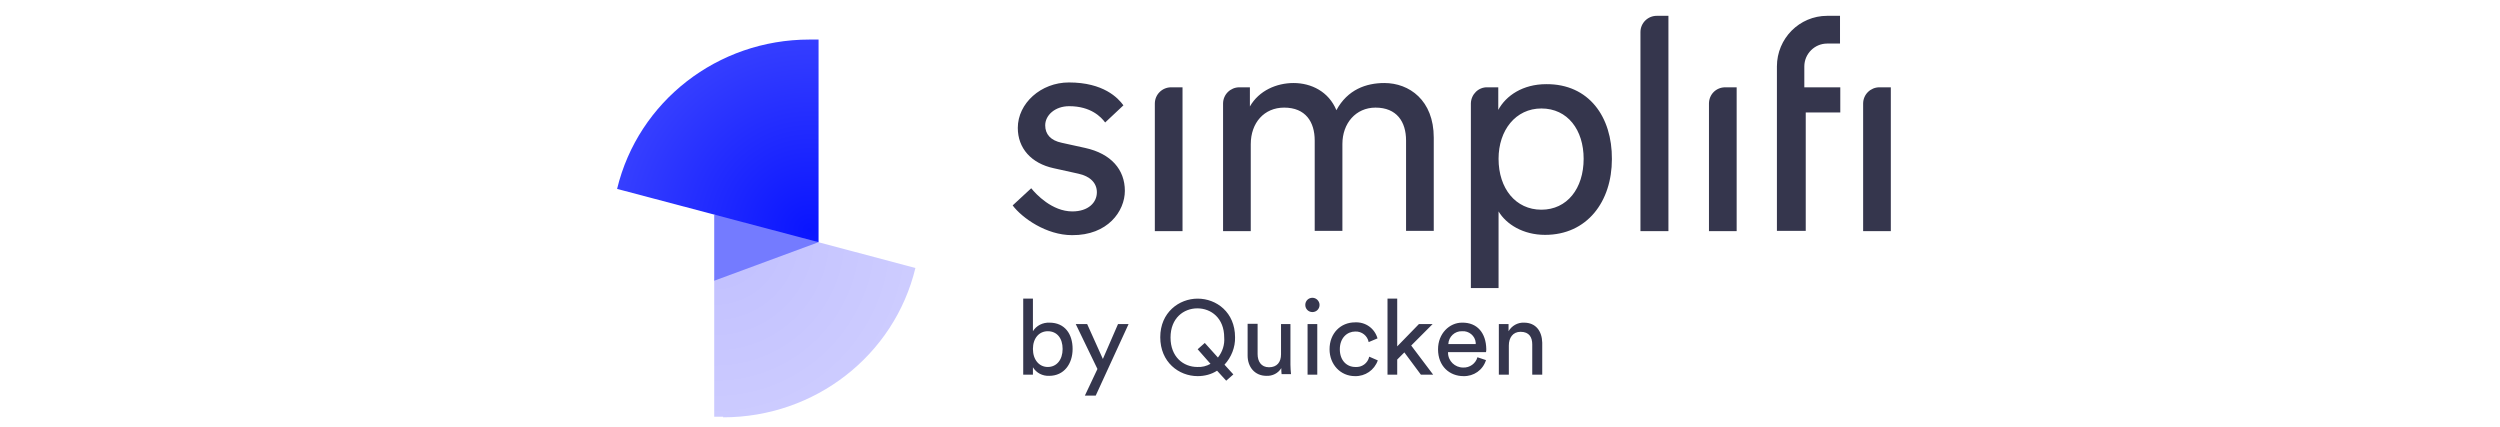
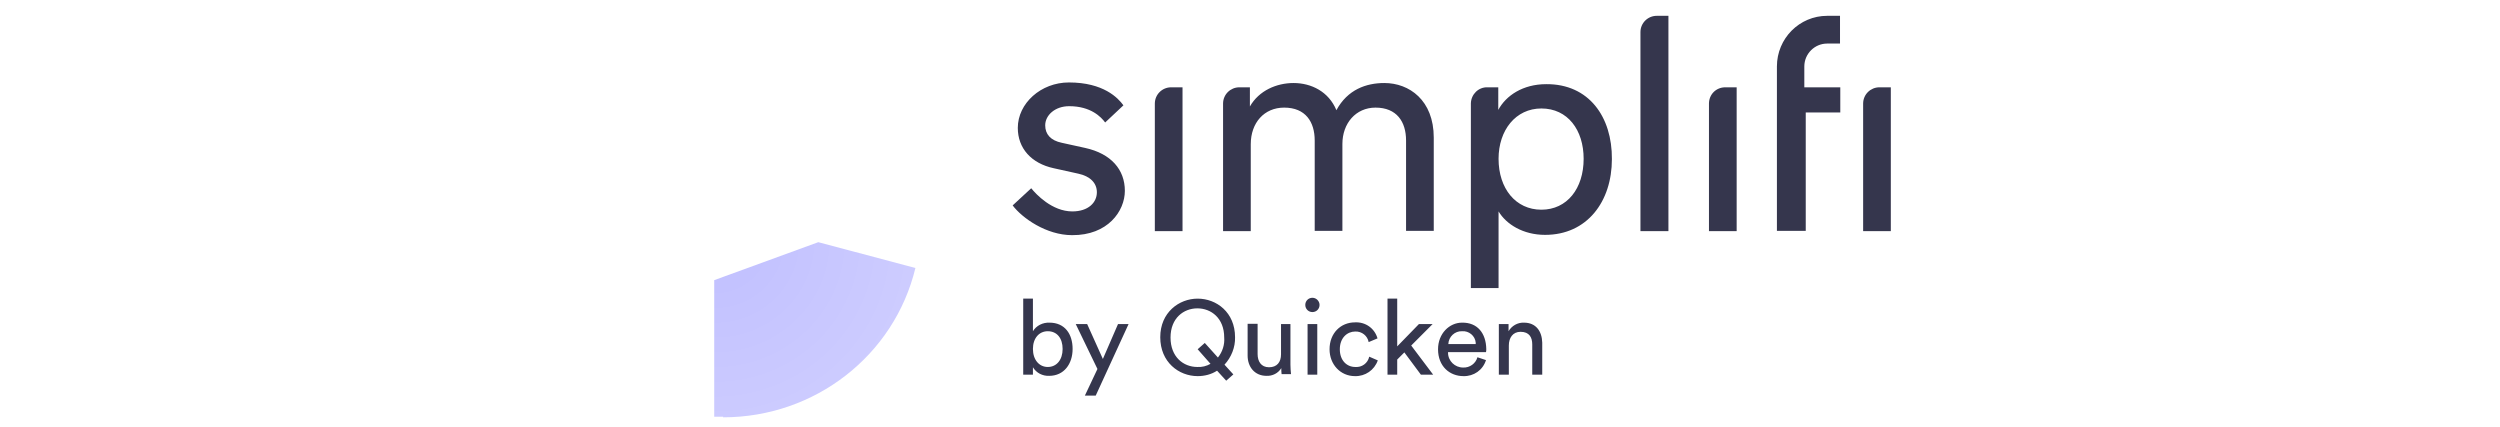
<svg xmlns="http://www.w3.org/2000/svg" width="316px" height="54px" viewBox="0 0 316 54" version="1.1">
  <title>ACME_QAM_LOGO_old</title>
  <desc>Created with Sketch.</desc>
  <defs>
    <radialGradient cx="0.618%" cy="-0.425%" fx="0.618%" fy="-0.425%" r="109.669%" gradientTransform="translate(0.006,-0.004),scale(0.896,1),translate(-0.006,0.004)" id="radialGradient-1">
      <stop stop-color="#C0BFFF" offset="0%" />
      <stop stop-color="#CDCCFF" offset="100%" />
    </radialGradient>
    <radialGradient cx="95.423%" cy="93.902%" fx="95.423%" fy="93.902%" r="97.145%" gradientTransform="translate(0.954,0.939),scale(1,0.994),translate(-0.954,-0.939)" id="radialGradient-2">
      <stop stop-color="#0A15FF" offset="0%" />
      <stop stop-color="#363FFF" offset="100%" />
    </radialGradient>
  </defs>
  <g id="ACME_QAM_LOGO_old" stroke="none" stroke-width="1" fill="none" fill-rule="evenodd">
    <g id="02-Simplifi-by-Quicken-Logo-Color" transform="translate(78, 2)" fill-rule="nonzero">
      <path d="M54.655,38.783 C53.825,38.747 52.995,39.145 52.562,39.867 L52.562,35.747 L51.335,35.747 L51.335,45.361 L52.562,45.361 L52.562,44.422 C52.995,45.145 53.789,45.542 54.619,45.506 C56.495,45.506 57.578,43.988 57.578,42.108 C57.578,40.229 56.604,38.783 54.655,38.783 Z M54.439,44.386 C53.356,44.386 52.562,43.482 52.562,42.108 C52.562,40.735 53.356,39.867 54.439,39.867 C55.593,39.867 56.315,40.735 56.315,42.108 C56.315,43.482 55.557,44.386 54.439,44.386 Z M61.403,43.373 L59.418,38.964 L57.975,38.964 L60.717,44.639 L59.13,48 L60.501,48 L64.651,38.964 L63.316,38.964 L61.403,43.373 Z M73.384,35.747 C71.038,35.747 68.656,37.482 68.656,40.627 C68.656,43.771 71.002,45.542 73.384,45.542 C74.25,45.542 75.116,45.325 75.837,44.855 L76.992,46.12 L77.894,45.325 L76.776,44.096 C77.642,43.157 78.147,41.892 78.111,40.627 C78.111,37.482 75.765,35.747 73.384,35.747 L73.384,35.747 Z M75.946,43.193 L74.286,41.349 L73.384,42.145 L75.007,43.988 C74.502,44.277 73.925,44.422 73.348,44.386 C71.579,44.386 69.955,43.12 69.955,40.663 C69.955,38.205 71.615,36.976 73.348,36.976 C75.08,36.976 76.74,38.205 76.74,40.663 C76.812,41.566 76.523,42.47 75.946,43.193 L75.946,43.193 Z M85.148,38.964 L83.921,38.964 L83.921,42.795 C83.921,43.771 83.415,44.422 82.405,44.422 C81.395,44.422 80.962,43.663 80.962,42.759 L80.962,38.928 L79.699,38.928 L79.699,42.94 C79.699,44.386 80.601,45.506 82.08,45.506 C82.838,45.542 83.56,45.181 83.957,44.53 C83.957,44.783 83.957,45.036 83.993,45.289 L85.184,45.289 C85.148,44.892 85.112,44.494 85.112,44.096 L85.112,38.964 L85.148,38.964 Z M87.89,35.639 C87.385,35.639 86.988,36.036 86.988,36.542 C86.988,37.048 87.385,37.446 87.89,37.446 C88.395,37.446 88.792,37.048 88.792,36.542 C88.792,36.072 88.395,35.639 87.89,35.639 C87.89,35.639 87.89,35.639 87.89,35.639 L87.89,35.639 Z M87.277,45.361 L88.504,45.361 L88.504,38.964 L87.277,38.964 L87.277,45.361 Z M93.303,44.386 C92.257,44.386 91.354,43.59 91.354,42.145 C91.354,40.699 92.293,39.904 93.303,39.904 C94.133,39.867 94.855,40.446 94.999,41.241 L96.118,40.771 C95.757,39.506 94.602,38.675 93.267,38.747 C91.463,38.747 90.055,40.12 90.055,42.145 C90.055,44.06 91.427,45.542 93.267,45.542 C94.566,45.578 95.721,44.783 96.154,43.554 L95.071,43.084 C94.891,43.916 94.133,44.458 93.303,44.386 L93.303,44.386 Z M103.082,38.964 L101.35,38.964 L98.608,41.783 L98.608,35.747 L97.381,35.747 L97.381,45.361 L98.608,45.361 L98.608,43.446 L99.51,42.542 L101.603,45.361 L103.154,45.361 L100.376,41.675 L103.082,38.964 Z M106.799,38.783 C105.211,38.783 103.768,40.157 103.768,42.145 C103.768,44.313 105.247,45.542 106.98,45.542 C108.279,45.578 109.433,44.783 109.83,43.518 L108.748,43.157 C108.531,43.952 107.773,44.494 106.943,44.458 C105.897,44.458 105.031,43.627 105.031,42.578 C105.031,42.542 105.031,42.542 105.031,42.506 L109.83,42.506 C109.866,42.361 109.866,42.253 109.866,42.108 C109.83,40.12 108.748,38.747 106.799,38.783 L106.799,38.783 Z M105.067,41.494 C105.103,40.554 105.897,39.831 106.799,39.867 C107.665,39.795 108.459,40.446 108.531,41.313 C108.531,41.386 108.531,41.422 108.531,41.494 L105.067,41.494 Z M114.63,38.783 C113.836,38.747 113.078,39.181 112.681,39.867 L112.681,38.964 L111.454,38.964 L111.454,45.361 L112.717,45.361 L112.717,41.675 C112.717,40.699 113.222,39.94 114.197,39.94 C115.315,39.94 115.676,40.663 115.676,41.53 L115.676,45.361 L116.939,45.361 L116.939,41.313 C116.903,39.867 116.145,38.783 114.63,38.783 L114.63,38.783 Z M71.471,9.036 L70.028,9.036 C68.909,9.036 67.971,9.94 67.971,11.096 L67.971,27.217 L71.471,27.217 L71.471,9.036 Z M96.984,8.494 C94.674,8.494 92.329,9.325 90.921,11.928 C89.947,9.578 87.746,8.494 85.508,8.494 C83.379,8.494 81.142,9.434 79.987,11.458 L79.987,9.036 L78.652,9.036 C77.533,9.036 76.595,9.94 76.595,11.096 L76.595,27.217 L80.096,27.217 L80.096,16.229 C80.096,13.518 81.792,11.602 84.318,11.602 C87.024,11.602 88.179,13.41 88.179,15.759 L88.179,27.181 L91.679,27.181 L91.679,16.193 C91.679,13.59 93.375,11.602 95.865,11.602 C98.535,11.602 99.726,13.373 99.726,15.759 L99.726,27.181 L103.227,27.181 L103.227,15.398 C103.227,10.663 100.123,8.494 96.984,8.494 L96.984,8.494 Z M117.444,8.638 C114.485,8.638 112.356,10.084 111.382,11.892 L111.382,9.036 L110.011,9.036 C108.892,9 107.954,9.904 107.918,11.06 C107.918,11.06 107.918,11.06 107.918,11.096 L107.918,34.41 L111.418,34.41 L111.418,24.723 C112.392,26.349 114.521,27.687 117.3,27.687 C122.605,27.687 125.744,23.494 125.744,18.108 C125.78,12.795 122.857,8.602 117.444,8.638 L117.444,8.638 Z M116.831,24.506 C113.583,24.506 111.418,21.831 111.418,18.072 C111.418,14.458 113.583,11.711 116.831,11.711 C120.151,11.711 122.172,14.422 122.172,18.072 C122.172,21.831 120.079,24.506 116.831,24.506 L116.831,24.506 Z M129.353,2.06 L129.353,27.217 L132.889,27.217 L132.889,0 L131.41,0 C130.291,0 129.353,0.904 129.353,2.06 Z M138.013,11.096 L138.013,27.217 L141.514,27.217 L141.514,9.036 L140.07,9.036 C138.915,9.036 138.013,9.94 138.013,11.096 C138.013,11.06 138.013,11.06 138.013,11.096 L138.013,11.096 Z M159.557,9.036 C158.438,9.036 157.5,9.94 157.5,11.096 L157.5,27.217 L161,27.217 L161,9.036 L159.557,9.036 Z M146.602,6.398 L146.602,27.181 L150.246,27.181 L150.246,12.217 L154.613,12.217 L154.613,9.036 L150.066,9.036 L150.066,6.398 C150.066,4.807 151.365,3.506 152.953,3.506 L154.577,3.506 L154.577,0 L152.953,0 C149.453,0 146.602,2.855 146.602,6.398 Z M64.182,22.12 C64.182,19.446 62.45,17.422 59.166,16.699 L56.207,16.048 C54.799,15.759 54.114,14.964 54.114,13.843 C54.114,12.578 55.341,11.422 57.145,11.422 C59.888,11.422 61.187,12.795 61.692,13.482 L64.001,11.313 C63.316,10.373 61.475,8.422 57.109,8.422 C53.572,8.422 50.65,11.06 50.65,14.169 C50.65,16.735 52.346,18.651 55.196,19.265 L58.3,19.952 C59.815,20.277 60.645,21.145 60.645,22.301 C60.645,23.602 59.563,24.723 57.542,24.723 C54.98,24.723 52.959,22.554 52.346,21.795 L50,23.964 C51.191,25.554 54.258,27.723 57.506,27.723 C62.017,27.759 64.182,24.687 64.182,22.12 Z" id="Wordmark" fill="#35364D" />
      <g id="Logomark" transform="translate(0, 3)">
-         <path d="M13.41,47.749 C24.992,47.749 35.04,39.94 37.708,28.872 L25.431,25.612 L15.565,24.967 L12.277,30.412 L12.277,47.678 L13.41,47.678 L13.41,47.749 Z" id="Path" fill="url(#radialGradient-1)" />
-         <polygon id="Path" fill="#747BFF" points="12.277 22.137 12.277 30.484 25.467 25.612 19.365 22.388" />
-         <path d="M24.298,0 C12.715,0 2.667,7.809 0,18.878 L25.467,25.612 L25.467,0 L24.298,0 Z" id="Path" fill="url(#radialGradient-2)" />
+         <path d="M13.41,47.749 C24.992,47.749 35.04,39.94 37.708,28.872 L25.431,25.612 L12.277,30.412 L12.277,47.678 L13.41,47.678 L13.41,47.749 Z" id="Path" fill="url(#radialGradient-1)" />
      </g>
    </g>
  </g>
</svg>